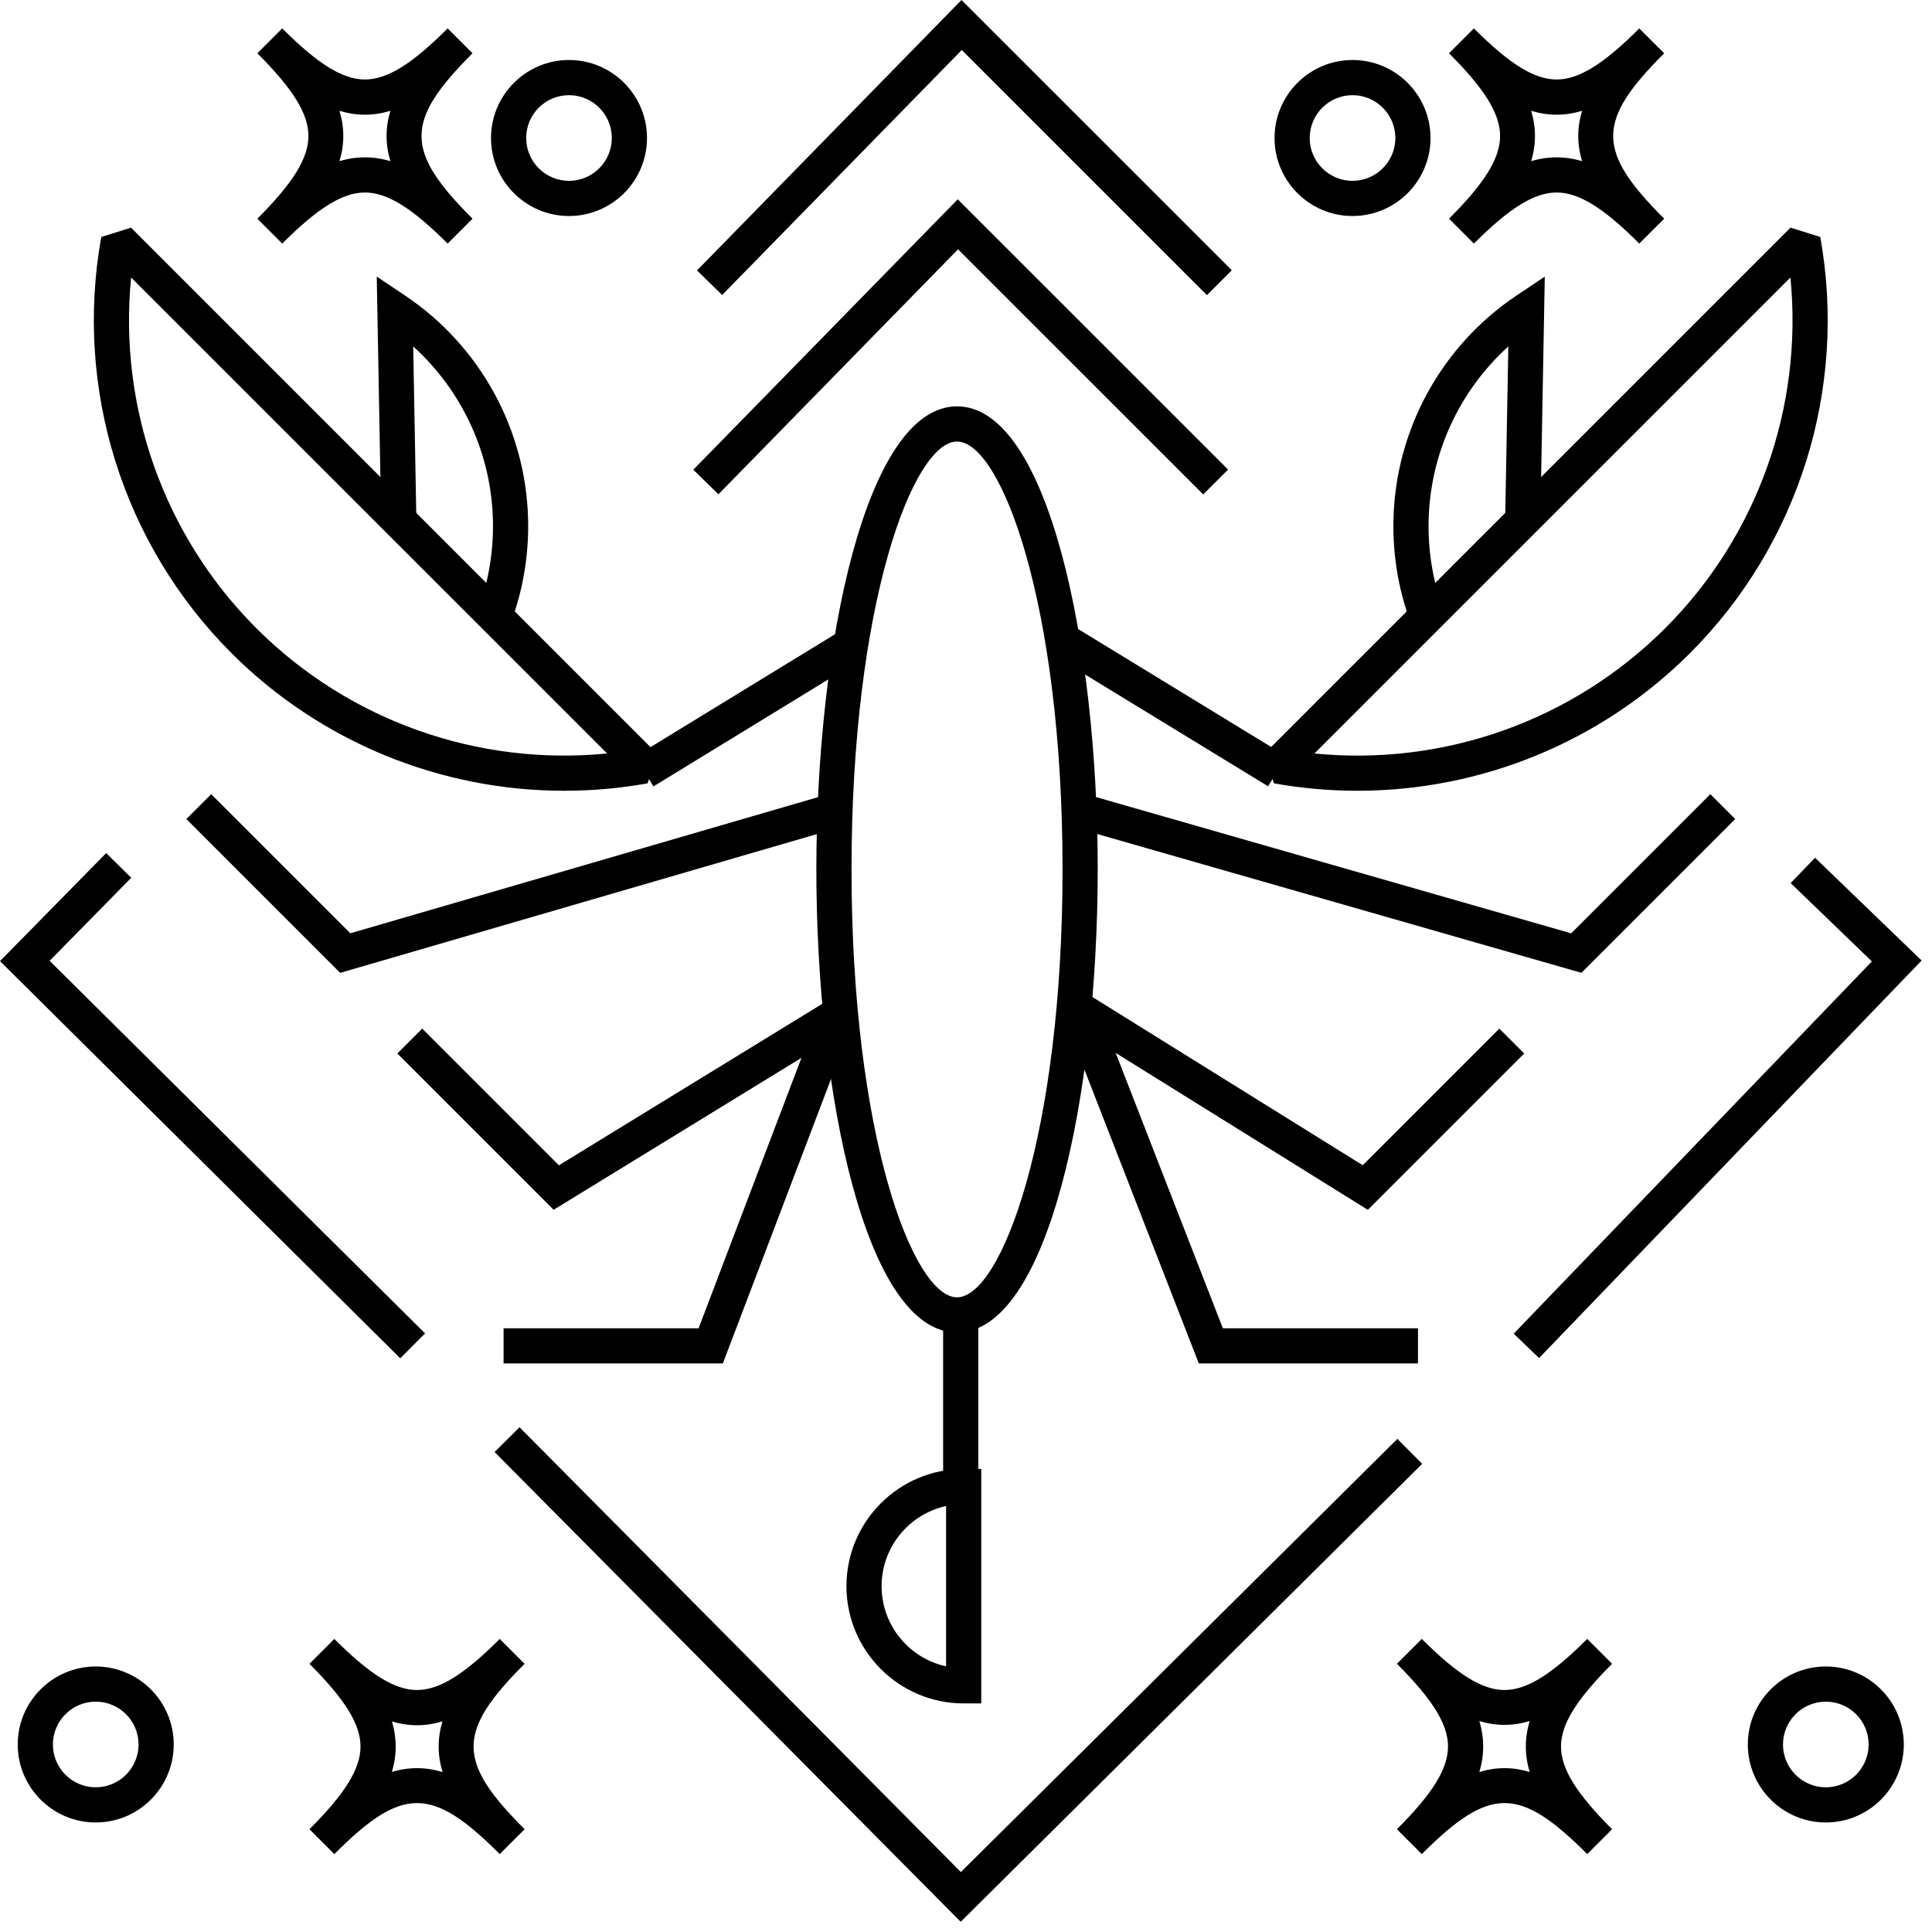
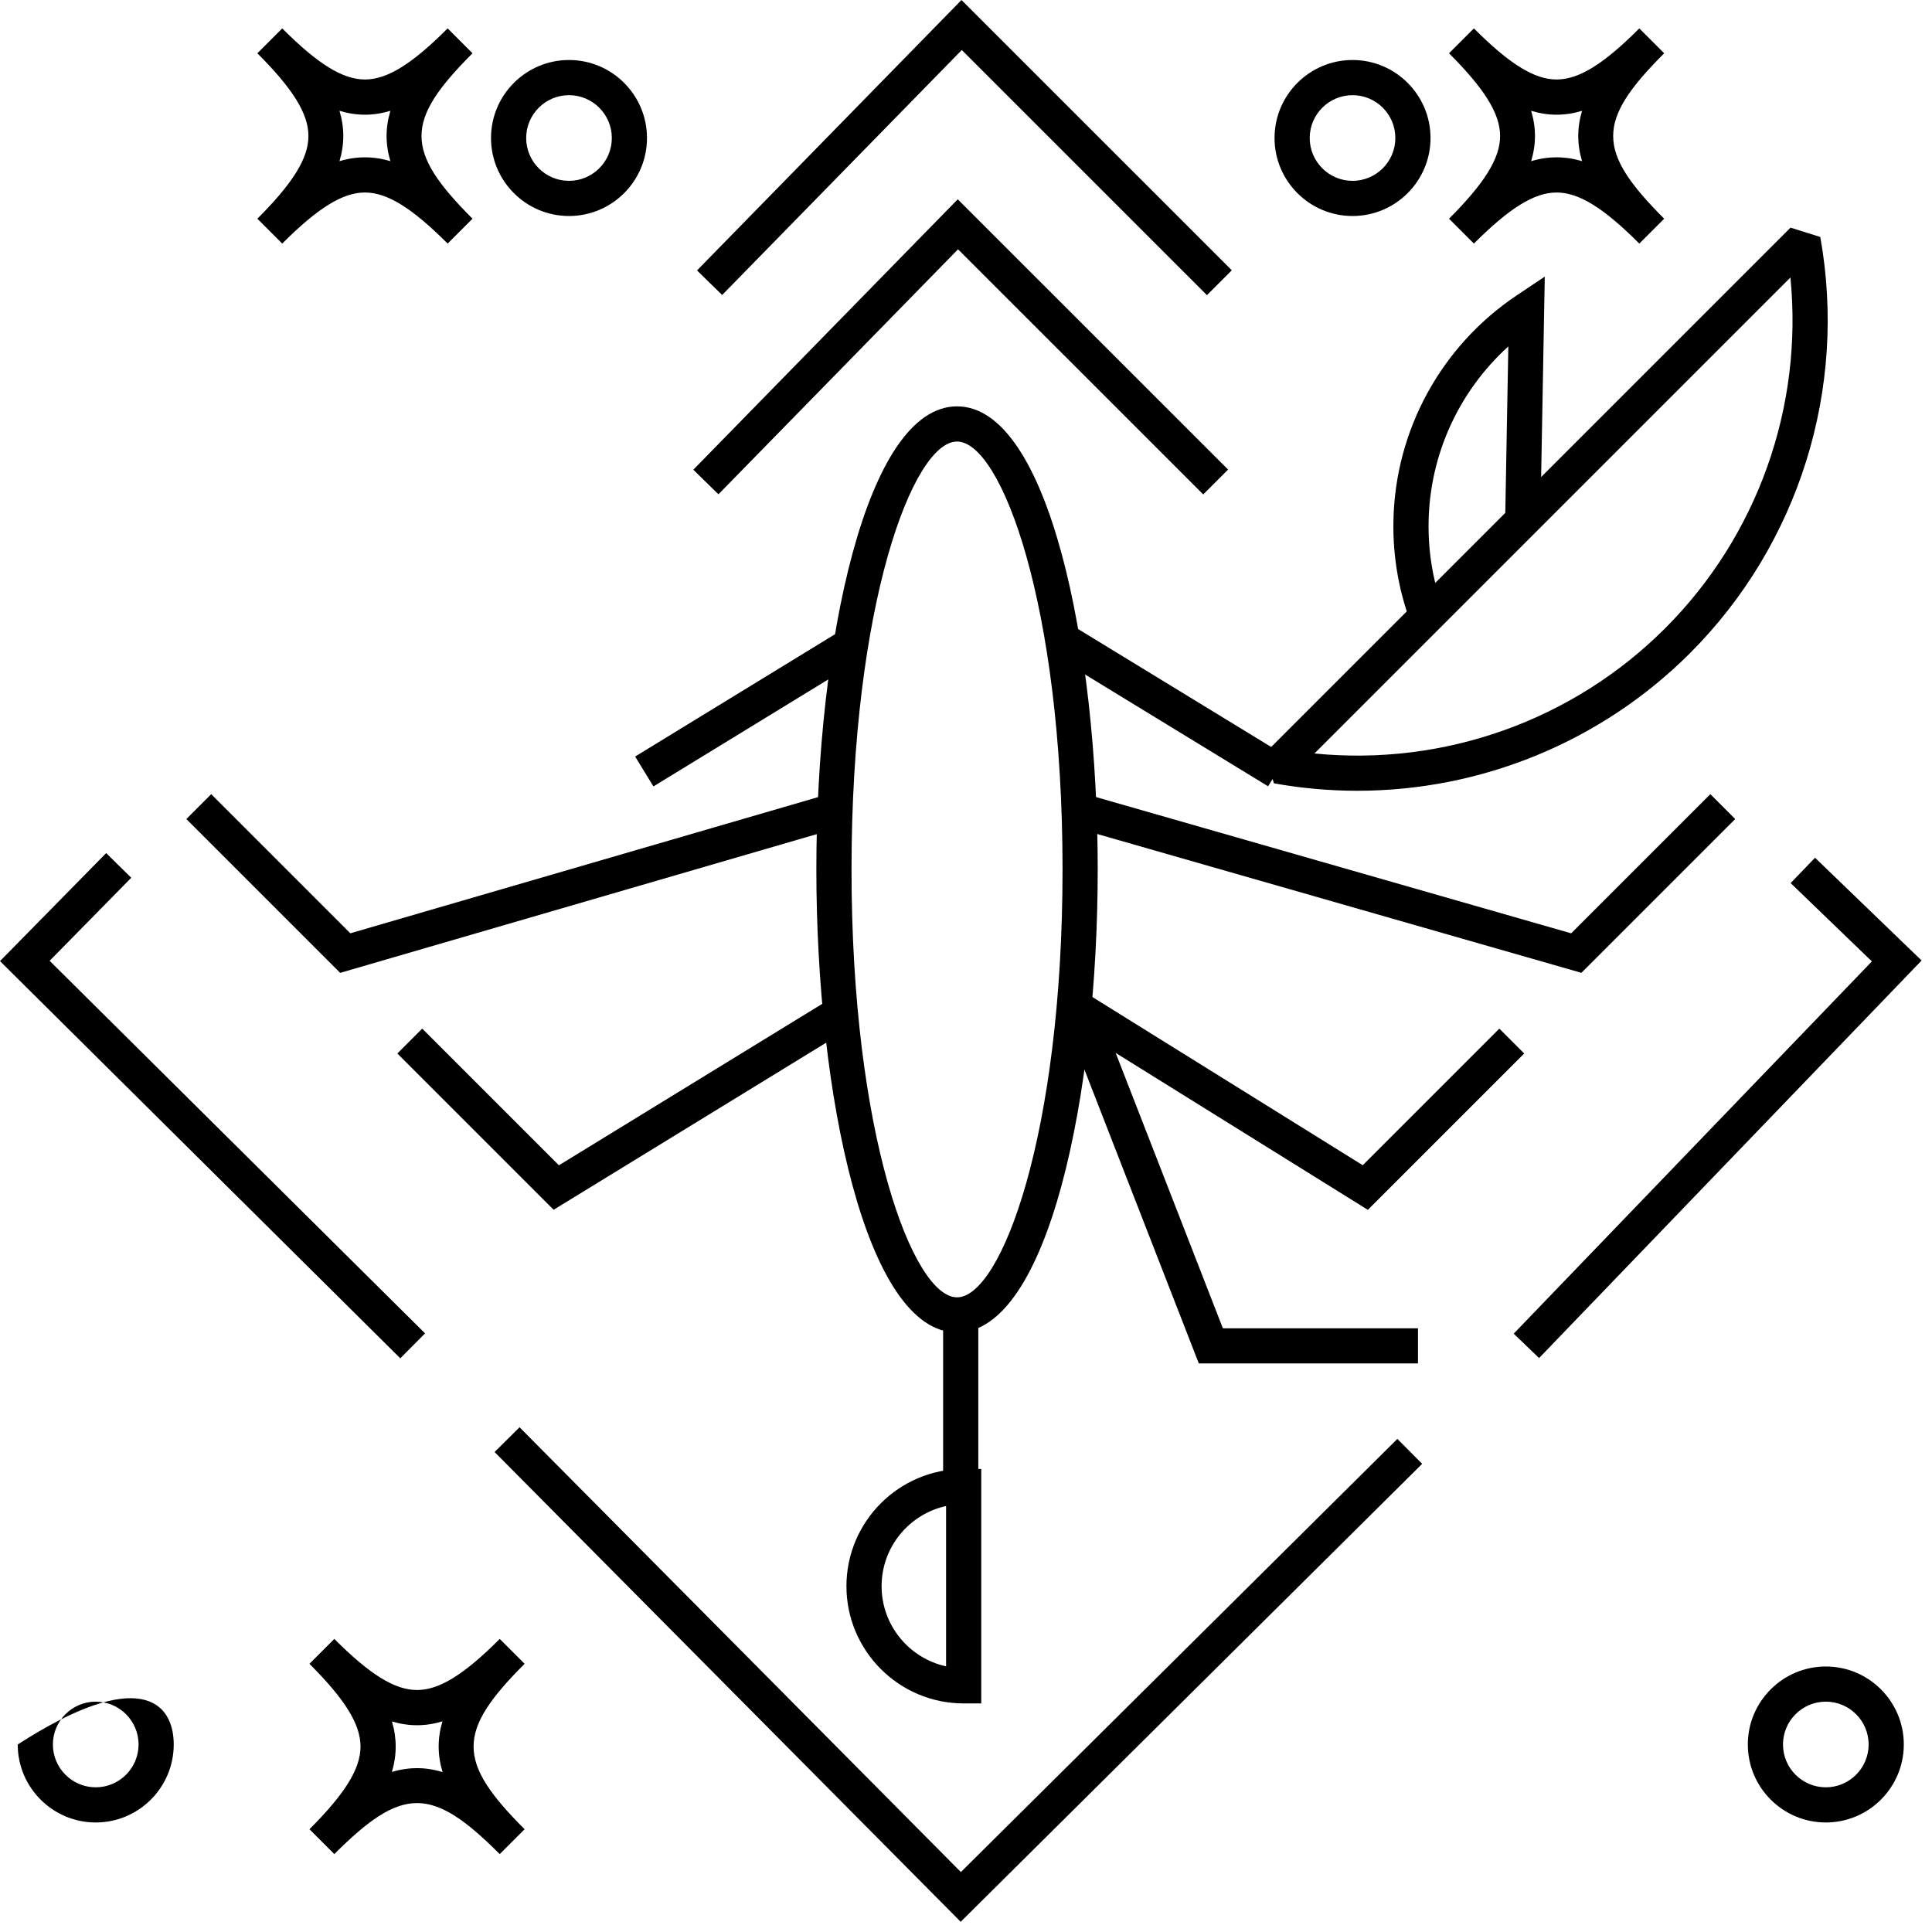
<svg xmlns="http://www.w3.org/2000/svg" width="100%" height="100%" viewBox="0 0 103 103" version="1.1" xml:space="preserve" style="fill-rule:evenodd;clip-rule:evenodd;stroke-linejoin:round;stroke-miterlimit:2;">
  <g transform="matrix(1,0,0,1,-580.46,-192.236)">
    <g>
      <g transform="matrix(1,0,0,1,644.805,192.236)">
        <path d="M0,15.735L-13.07,2.666L-25.845,15.727L-27.185,14.417L-13.086,0L1.326,14.409L0,15.735Z" style="fill-rule:nonzero;" />
      </g>
      <g transform="matrix(1,0,0,1,631.677,268.327)">
        <path d="M0,26.365L-24.849,1.32L-23.519,0L0.01,23.713L23.281,0.62L24.602,1.95L0,26.365Z" style="fill-rule:nonzero;" />
      </g>
      <g transform="matrix(1,0,0,1,662.512,237.965)">
        <path d="M0,26.673L-1.352,25.372L17.743,5.527L13.412,1.35L14.713,0L20.394,5.478L0,26.673Z" style="fill-rule:nonzero;" />
      </g>
      <g transform="matrix(1,0,0,1,601.801,237.717)">
        <path d="M0,26.935L-21.341,5.758L-15.681,0L-14.343,1.315L-18.695,5.742L1.32,25.605L0,26.935Z" style="fill-rule:nonzero;" />
      </g>
      <g transform="matrix(1,0,0,1,599.916,198.348)">
        <path d="M0,2.276C0.449,2.276 0.898,2.342 1.357,2.481C1.086,1.577 1.086,0.699 1.357,-0.204C0.438,0.073 -0.44,0.072 -1.357,-0.204C-1.086,0.699 -1.086,1.577 -1.357,2.481C-0.898,2.342 -0.45,2.276 0,2.276M-4.41,6.874L-5.736,5.548C-3.827,3.639 -3.013,2.32 -3.013,1.138C-3.013,-0.044 -3.827,-1.363 -5.736,-3.272L-4.41,-4.598C-2.502,-2.689 -1.183,-1.874 0,-1.874C1.183,-1.874 2.501,-2.689 4.409,-4.598L5.735,-3.272C2.109,0.355 2.109,1.921 5.735,5.548L4.409,6.874C2.501,4.965 1.183,4.151 0,4.151C-1.183,4.151 -2.502,4.965 -4.41,6.874" style="fill-rule:nonzero;" />
      </g>
      <g transform="matrix(1,0,0,1,610.795,201.877)">
        <path d="M0,-4.567C-1.259,-4.567 -2.283,-3.543 -2.283,-2.283C-2.283,-1.025 -1.259,-0 0,-0C1.259,-0 2.283,-1.025 2.283,-2.283C2.283,-3.543 1.259,-4.567 0,-4.567M0,1.875C-2.293,1.875 -4.158,0.01 -4.158,-2.283C-4.158,-4.576 -2.293,-6.442 0,-6.442C2.293,-6.442 4.158,-4.576 4.158,-2.283C4.158,0.01 2.293,1.875 0,1.875" style="fill-rule:nonzero;" />
      </g>
      <g transform="matrix(1,0,0,1,663.447,198.348)">
        <path d="M0,2.276C0.449,2.276 0.898,2.342 1.357,2.481C1.086,1.577 1.086,0.699 1.357,-0.204C0.438,0.073 -0.44,0.072 -1.357,-0.204C-1.086,0.699 -1.086,1.577 -1.357,2.481C-0.898,2.342 -0.45,2.276 0,2.276M-4.41,6.874L-5.736,5.548C-3.827,3.639 -3.013,2.32 -3.013,1.138C-3.013,-0.044 -3.827,-1.363 -5.736,-3.272L-4.41,-4.598C-2.502,-2.689 -1.183,-1.874 0,-1.874C1.183,-1.874 2.501,-2.689 4.409,-4.598L5.735,-3.272C2.109,0.355 2.109,1.921 5.735,5.548L4.409,6.874C2.501,4.965 1.183,4.151 0,4.151C-1.183,4.151 -2.502,4.965 -4.41,6.874" style="fill-rule:nonzero;" />
      </g>
      <g transform="matrix(1,0,0,1,652.567,201.877)">
        <path d="M0,-4.567C-1.259,-4.567 -2.283,-3.543 -2.283,-2.283C-2.283,-1.025 -1.259,-0 0,-0C1.259,-0 2.283,-1.025 2.283,-2.283C2.283,-3.543 1.259,-4.567 0,-4.567M0,1.875C-2.293,1.875 -4.158,0.01 -4.158,-2.283C-4.158,-4.576 -2.293,-6.442 0,-6.442C2.293,-6.442 4.158,-4.576 4.158,-2.283C4.158,0.01 2.293,1.875 0,1.875" style="fill-rule:nonzero;" />
      </g>
      <g transform="matrix(1,0,0,1,602.693,284.193)">
        <path d="M0,2.308C0.452,2.308 0.904,2.377 1.363,2.518C1.086,1.607 1.083,0.722 1.356,-0.188C0.446,0.087 -0.429,0.089 -1.337,-0.182C-1.202,0.269 -1.138,0.711 -1.138,1.155C-1.138,1.604 -1.204,2.053 -1.343,2.511C-0.892,2.375 -0.445,2.308 0,2.308M-4.41,6.89L-5.736,5.564C-3.827,3.656 -3.013,2.337 -3.013,1.155C-3.013,-0.028 -3.827,-1.347 -5.736,-3.255L-4.41,-4.582C-2.502,-2.672 -1.183,-1.858 0,-1.858C1.183,-1.858 2.501,-2.672 4.409,-4.582L5.735,-3.255C2.108,0.371 2.108,1.938 5.735,5.564L4.409,6.89C0.783,3.262 -0.784,3.264 -4.41,6.89" style="fill-rule:nonzero;" />
      </g>
      <g transform="matrix(1,0,0,1,585.563,287.522)">
-         <path d="M0,-4.566C-1.259,-4.566 -2.283,-3.542 -2.283,-2.283C-2.283,-1.024 -1.259,-0 0,-0C1.26,-0 2.284,-1.024 2.284,-2.283C2.284,-3.542 1.26,-4.566 0,-4.566M0,1.875C-2.293,1.875 -4.158,0.01 -4.158,-2.283C-4.158,-4.576 -2.293,-6.441 0,-6.441C2.293,-6.441 4.159,-4.576 4.159,-2.283C4.159,0.01 2.293,1.875 0,1.875" style="fill-rule:nonzero;" />
+         <path d="M0,-4.566C-1.259,-4.566 -2.283,-3.542 -2.283,-2.283C-2.283,-1.024 -1.259,-0 0,-0C1.26,-0 2.284,-1.024 2.284,-2.283C2.284,-3.542 1.26,-4.566 0,-4.566M0,1.875C-2.293,1.875 -4.158,0.01 -4.158,-2.283C2.293,-6.441 4.159,-4.576 4.159,-2.283C4.159,0.01 2.293,1.875 0,1.875" style="fill-rule:nonzero;" />
      </g>
      <g transform="matrix(1,0,0,1,659.327,286.704)">
-         <path d="M0,-2.714C0.139,-2.255 0.205,-1.807 0.205,-1.357C0.205,-0.907 0.139,-0.458 0,0.001C0.901,-0.271 1.781,-0.271 2.685,0.001C2.546,-0.458 2.479,-0.907 2.479,-1.357C2.479,-1.807 2.546,-2.255 2.685,-2.714C1.781,-2.443 0.901,-2.443 0,-2.714M5.752,4.379C2.126,0.753 0.561,0.751 -3.067,4.379L-4.394,3.053C-2.484,1.144 -1.67,-0.174 -1.67,-1.357C-1.67,-2.539 -2.484,-3.859 -4.394,-5.767L-3.067,-7.093C-1.159,-5.184 0.16,-4.369 1.342,-4.369C2.524,-4.369 3.844,-5.184 5.752,-7.093L7.078,-5.767C5.169,-3.859 4.354,-2.539 4.354,-1.357C4.354,-0.174 5.169,1.144 7.078,3.053L5.752,4.379Z" style="fill-rule:nonzero;" />
-       </g>
+         </g>
      <g transform="matrix(1,0,0,1,677.799,287.522)">
        <path d="M0,-4.566C-1.259,-4.566 -2.283,-3.542 -2.283,-2.283C-2.283,-1.024 -1.259,-0 0,-0C1.259,-0 2.283,-1.024 2.283,-2.283C2.283,-3.542 1.259,-4.566 0,-4.566M0,1.875C-2.293,1.875 -4.158,0.01 -4.158,-2.283C-4.158,-4.576 -2.293,-6.441 0,-6.441C2.293,-6.441 4.158,-4.576 4.158,-2.283C4.158,0.01 2.293,1.875 0,1.875" style="fill-rule:nonzero;" />
      </g>
      <g transform="matrix(1,0,0,1,630.898,281.072)">
        <path d="M0,-8.546C-1.963,-8.116 -3.438,-6.363 -3.438,-4.273C-3.438,-2.182 -1.963,-0.429 0,0.001L0,-8.546ZM1.875,1.977L0.937,1.977C-2.509,1.977 -5.312,-0.826 -5.312,-4.273C-5.312,-7.719 -2.509,-10.523 0.937,-10.523L1.875,-10.523L1.875,1.977Z" style="fill-rule:nonzero;" />
      </g>
      <g transform="matrix(1,0,0,1,631.482,261.4)">
        <path d="M0,-45.625C-2.349,-45.625 -5.625,-36.946 -5.625,-22.813C-5.625,-8.678 -2.349,0 0,0C2.349,0 5.625,-8.678 5.625,-22.813C5.625,-36.946 2.349,-45.625 0,-45.625M0,1.875C-4.871,1.875 -7.5,-10.844 -7.5,-22.813C-7.5,-34.78 -4.871,-47.5 0,-47.5C4.871,-47.5 7.5,-34.78 7.5,-22.813C7.5,-10.844 4.871,1.875 0,1.875" style="fill-rule:nonzero;" />
      </g>
      <g transform="matrix(1,0,0,1,587.45,231.737)">
-         <path d="M0,-24.707C-0.681,-17.815 1.746,-10.937 6.677,-6.007C11.608,-1.077 18.483,1.352 25.377,0.669L0,-24.707ZM23.09,2.657C16.493,2.657 10.091,0.058 5.351,-4.681C-0.45,-10.482 -3.045,-18.775 -1.591,-26.867L-0.005,-27.364L28.034,0.675L27.537,2.261C26.057,2.527 24.568,2.657 23.09,2.657" style="fill-rule:nonzero;" />
-       </g>
+         </g>
      <g transform="matrix(1,0,0,1,607.563,206.983)">
-         <path d="M0,18.79L-1.74,18.093C-1.1,16.494 -0.791,14.801 -0.822,13.062C-0.888,9.474 -2.447,6.099 -5.074,3.721L-4.9,13.26L-6.775,13.294L-7.017,0L-5.525,0.997C-1.495,3.692 0.965,8.19 1.053,13.029C1.088,15.019 0.734,16.957 0,18.79" style="fill-rule:nonzero;" />
-       </g>
+         </g>
      <g transform="matrix(-0.522,-0.853,-0.853,0.522,626.726,232.093)">
        <rect x="4.201" y="-2.355" width="1.868" height="13.184" />
      </g>
      <g transform="matrix(1,0,0,1,598.596,234.563)">
        <path d="M0,9.539L-8.202,1.338L-6.876,0.012L0.541,7.429L26.062,0L26.586,1.8L0,9.539Z" style="fill-rule:nonzero;" />
      </g>
      <g transform="matrix(1,0,0,1,609.976,245.288)">
        <path d="M0,11.444L-8.332,3.112L-7.006,1.786L0.281,9.073L15.079,0L16.06,1.598L0,11.444Z" style="fill-rule:nonzero;" />
      </g>
      <g transform="matrix(1,0,0,1,618.997,246.38)">
-         <path d="M0,18.545L-11.69,18.545L-11.69,16.67L-1.293,16.67L5.047,0L6.799,0.666L0,18.545Z" style="fill-rule:nonzero;" />
-       </g>
+         </g>
      <g transform="matrix(1,0,0,1,650.536,206.36)">
        <path d="M0,26.046C6.9,26.731 13.77,24.3 18.699,19.369C23.63,14.44 26.057,7.562 25.376,0.67L0,26.046ZM2.287,28.034C0.809,28.034 -0.679,27.903 -2.16,27.637L-2.657,26.051L25.382,-1.988L26.968,-1.49C28.421,6.601 25.825,14.895 20.025,20.695C15.286,25.434 8.884,28.034 2.287,28.034" style="fill-rule:nonzero;" />
      </g>
      <g transform="matrix(1,0,0,1,655.8,206.983)">
        <path d="M0,18.791C-0.735,16.958 -1.089,15.02 -1.053,13.029C-0.965,8.191 1.494,3.693 5.524,0.998L7.016,0L6.774,13.294L4.899,13.26L5.073,3.722C2.447,6.1 0.888,9.475 0.822,13.063C0.79,14.802 1.099,16.494 1.74,18.093L0,18.791Z" style="fill-rule:nonzero;" />
      </g>
      <g transform="matrix(-0.853,-0.521,-0.521,0.853,640.76,223.631)">
        <rect x="-11.727" y="3.3" width="13.183" height="1.876" />
      </g>
      <g transform="matrix(1,0,0,1,664.769,234.561)">
        <path d="M0,9.539L-26.983,1.803L-26.466,0L-0.545,7.433L6.874,0.014L8.2,1.34L0,9.539Z" style="fill-rule:nonzero;" />
      </g>
      <g transform="matrix(1,0,0,1,653.384,245.291)">
        <path d="M0,11.445L-15.834,1.592L-14.844,0L-0.273,9.066L7.01,1.783L8.336,3.109L0,11.445Z" style="fill-rule:nonzero;" />
      </g>
      <g transform="matrix(1,0,0,1,656.057,245.748)">
        <path d="M0,19.177L-11.685,19.177L-18.886,0.679L-17.138,0L-10.403,17.302L0,17.302L0,19.177Z" style="fill-rule:nonzero;" />
      </g>
      <g transform="matrix(-1,0,0,1,1263.36,33.599)">
        <rect x="630.744" y="228.513" width="1.875" height="9.375" />
      </g>
      <g transform="matrix(1,0,0,1,644.607,202.861)">
        <path d="M0,15.735L-13.071,2.666L-25.845,15.727L-27.185,14.417L-13.087,0L1.326,14.409L0,15.735Z" style="fill-rule:nonzero;" />
      </g>
    </g>
  </g>
</svg>